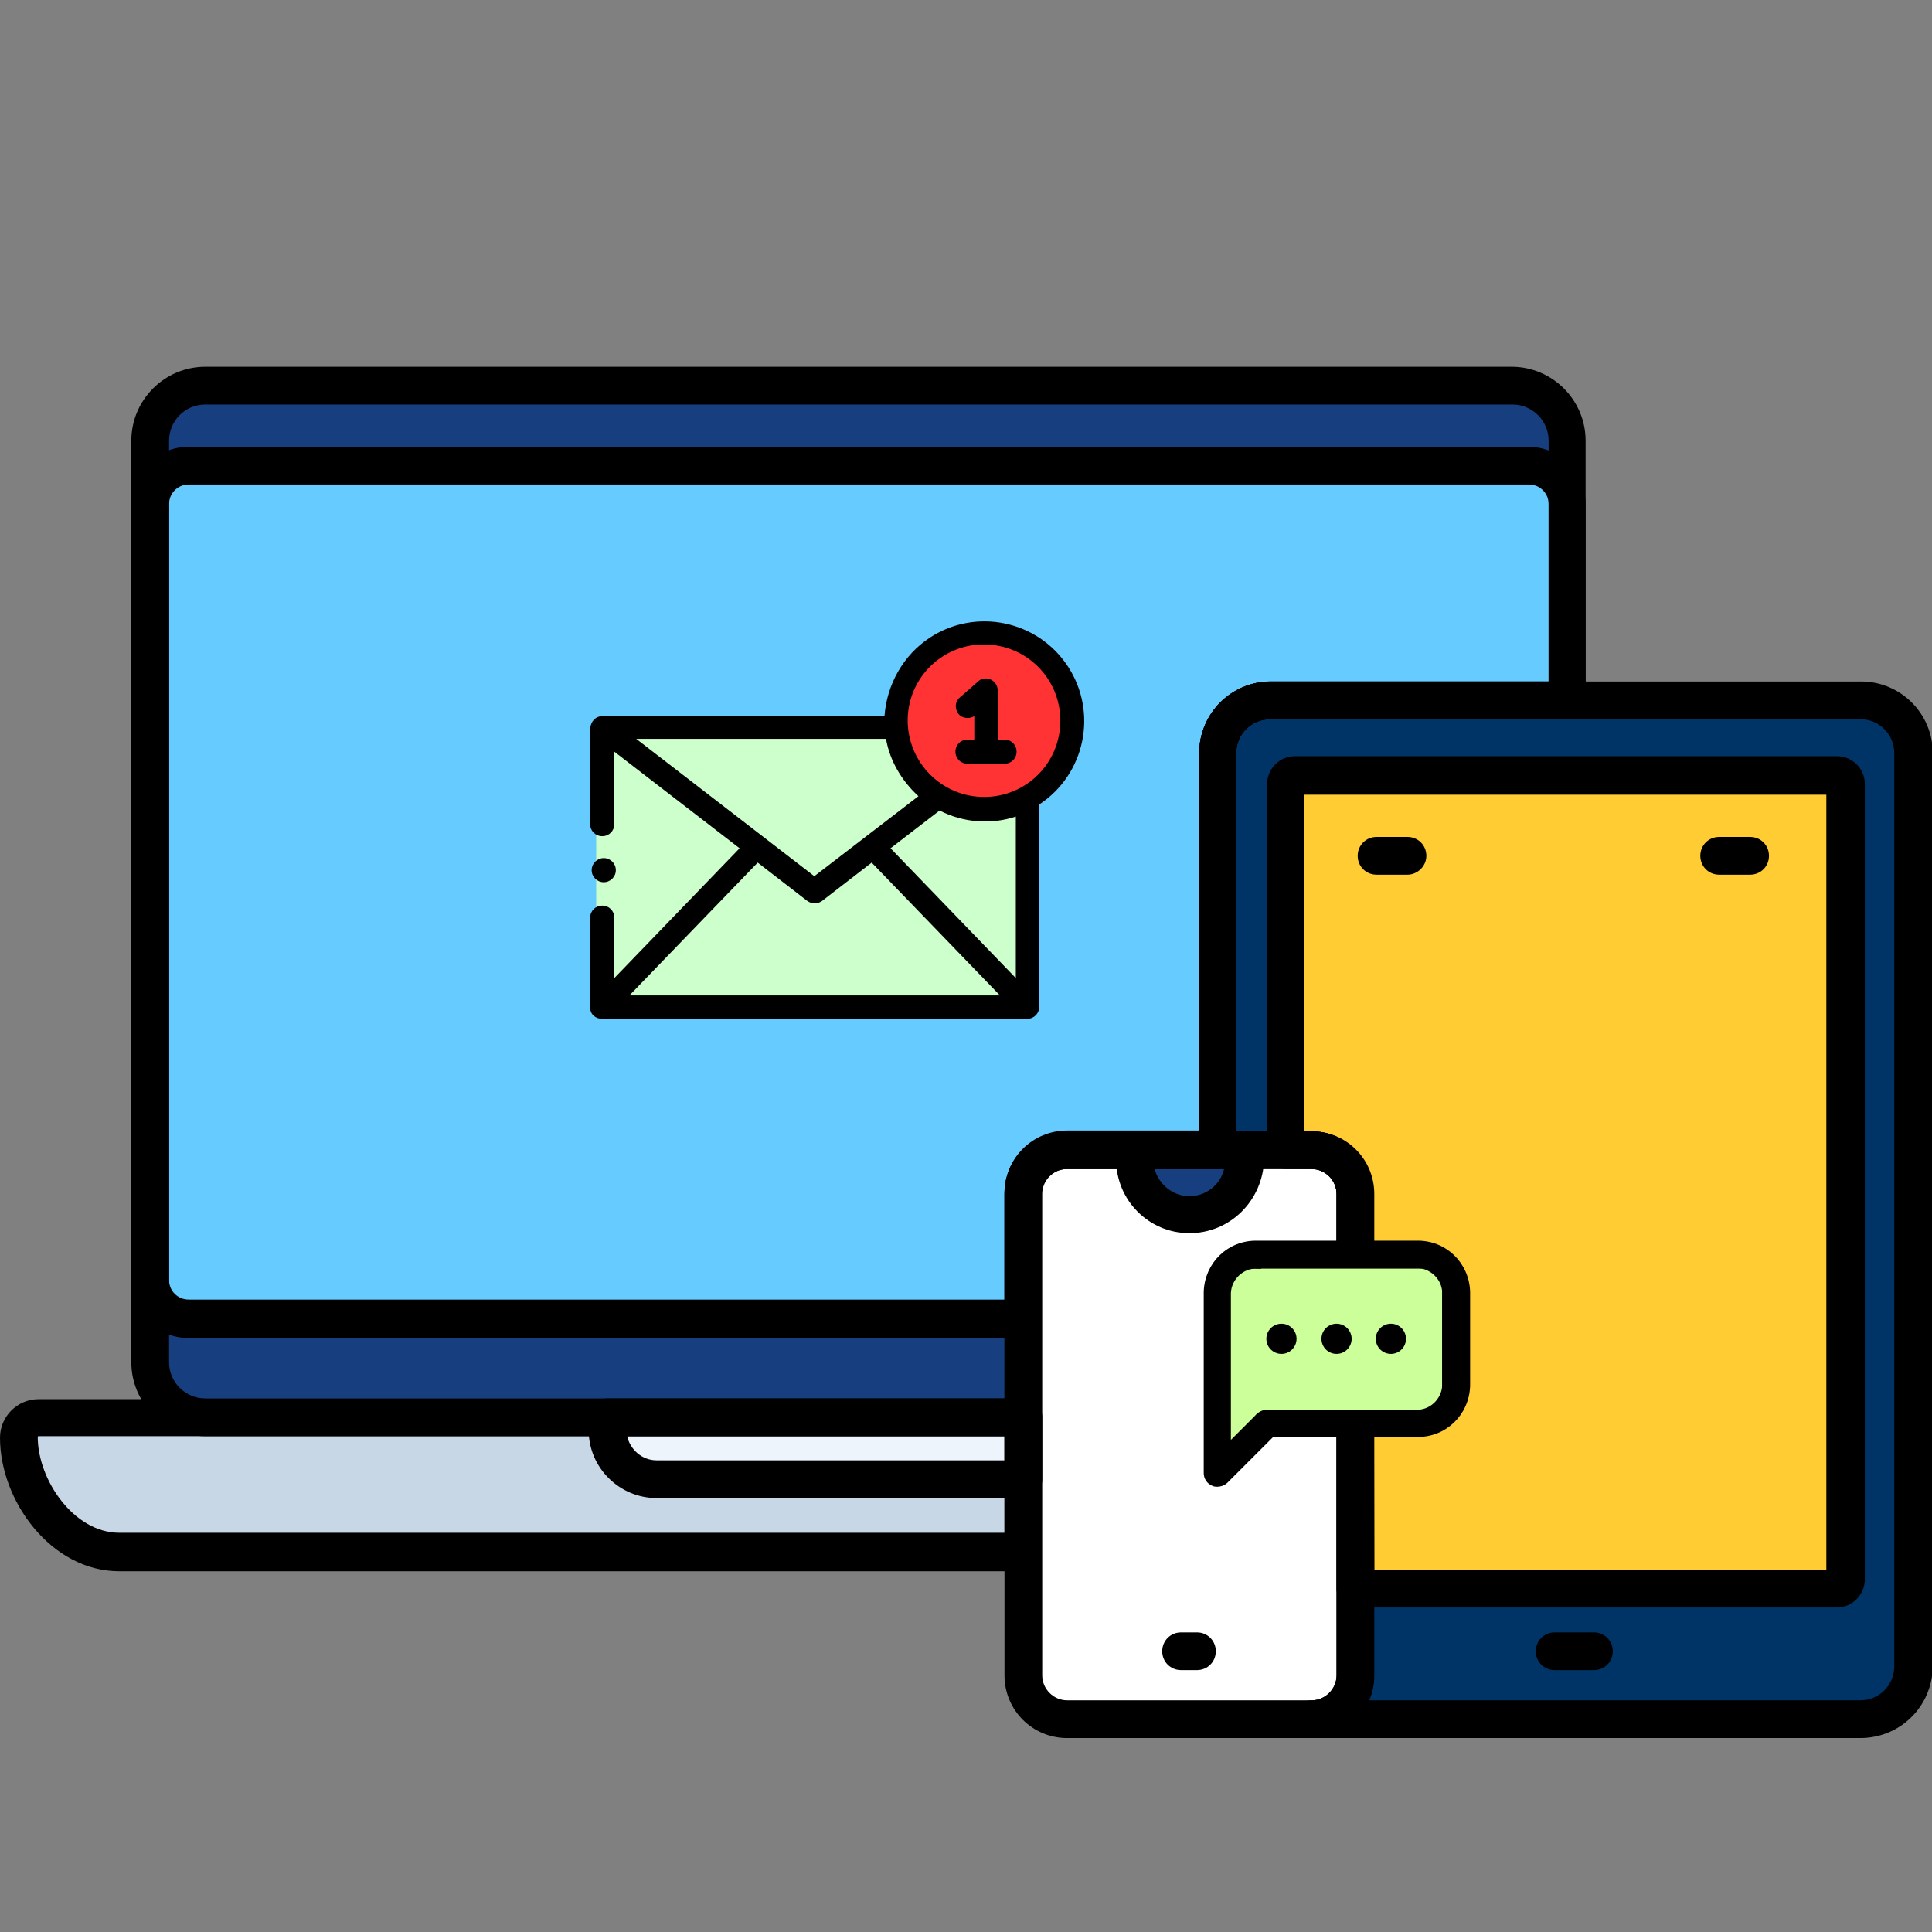
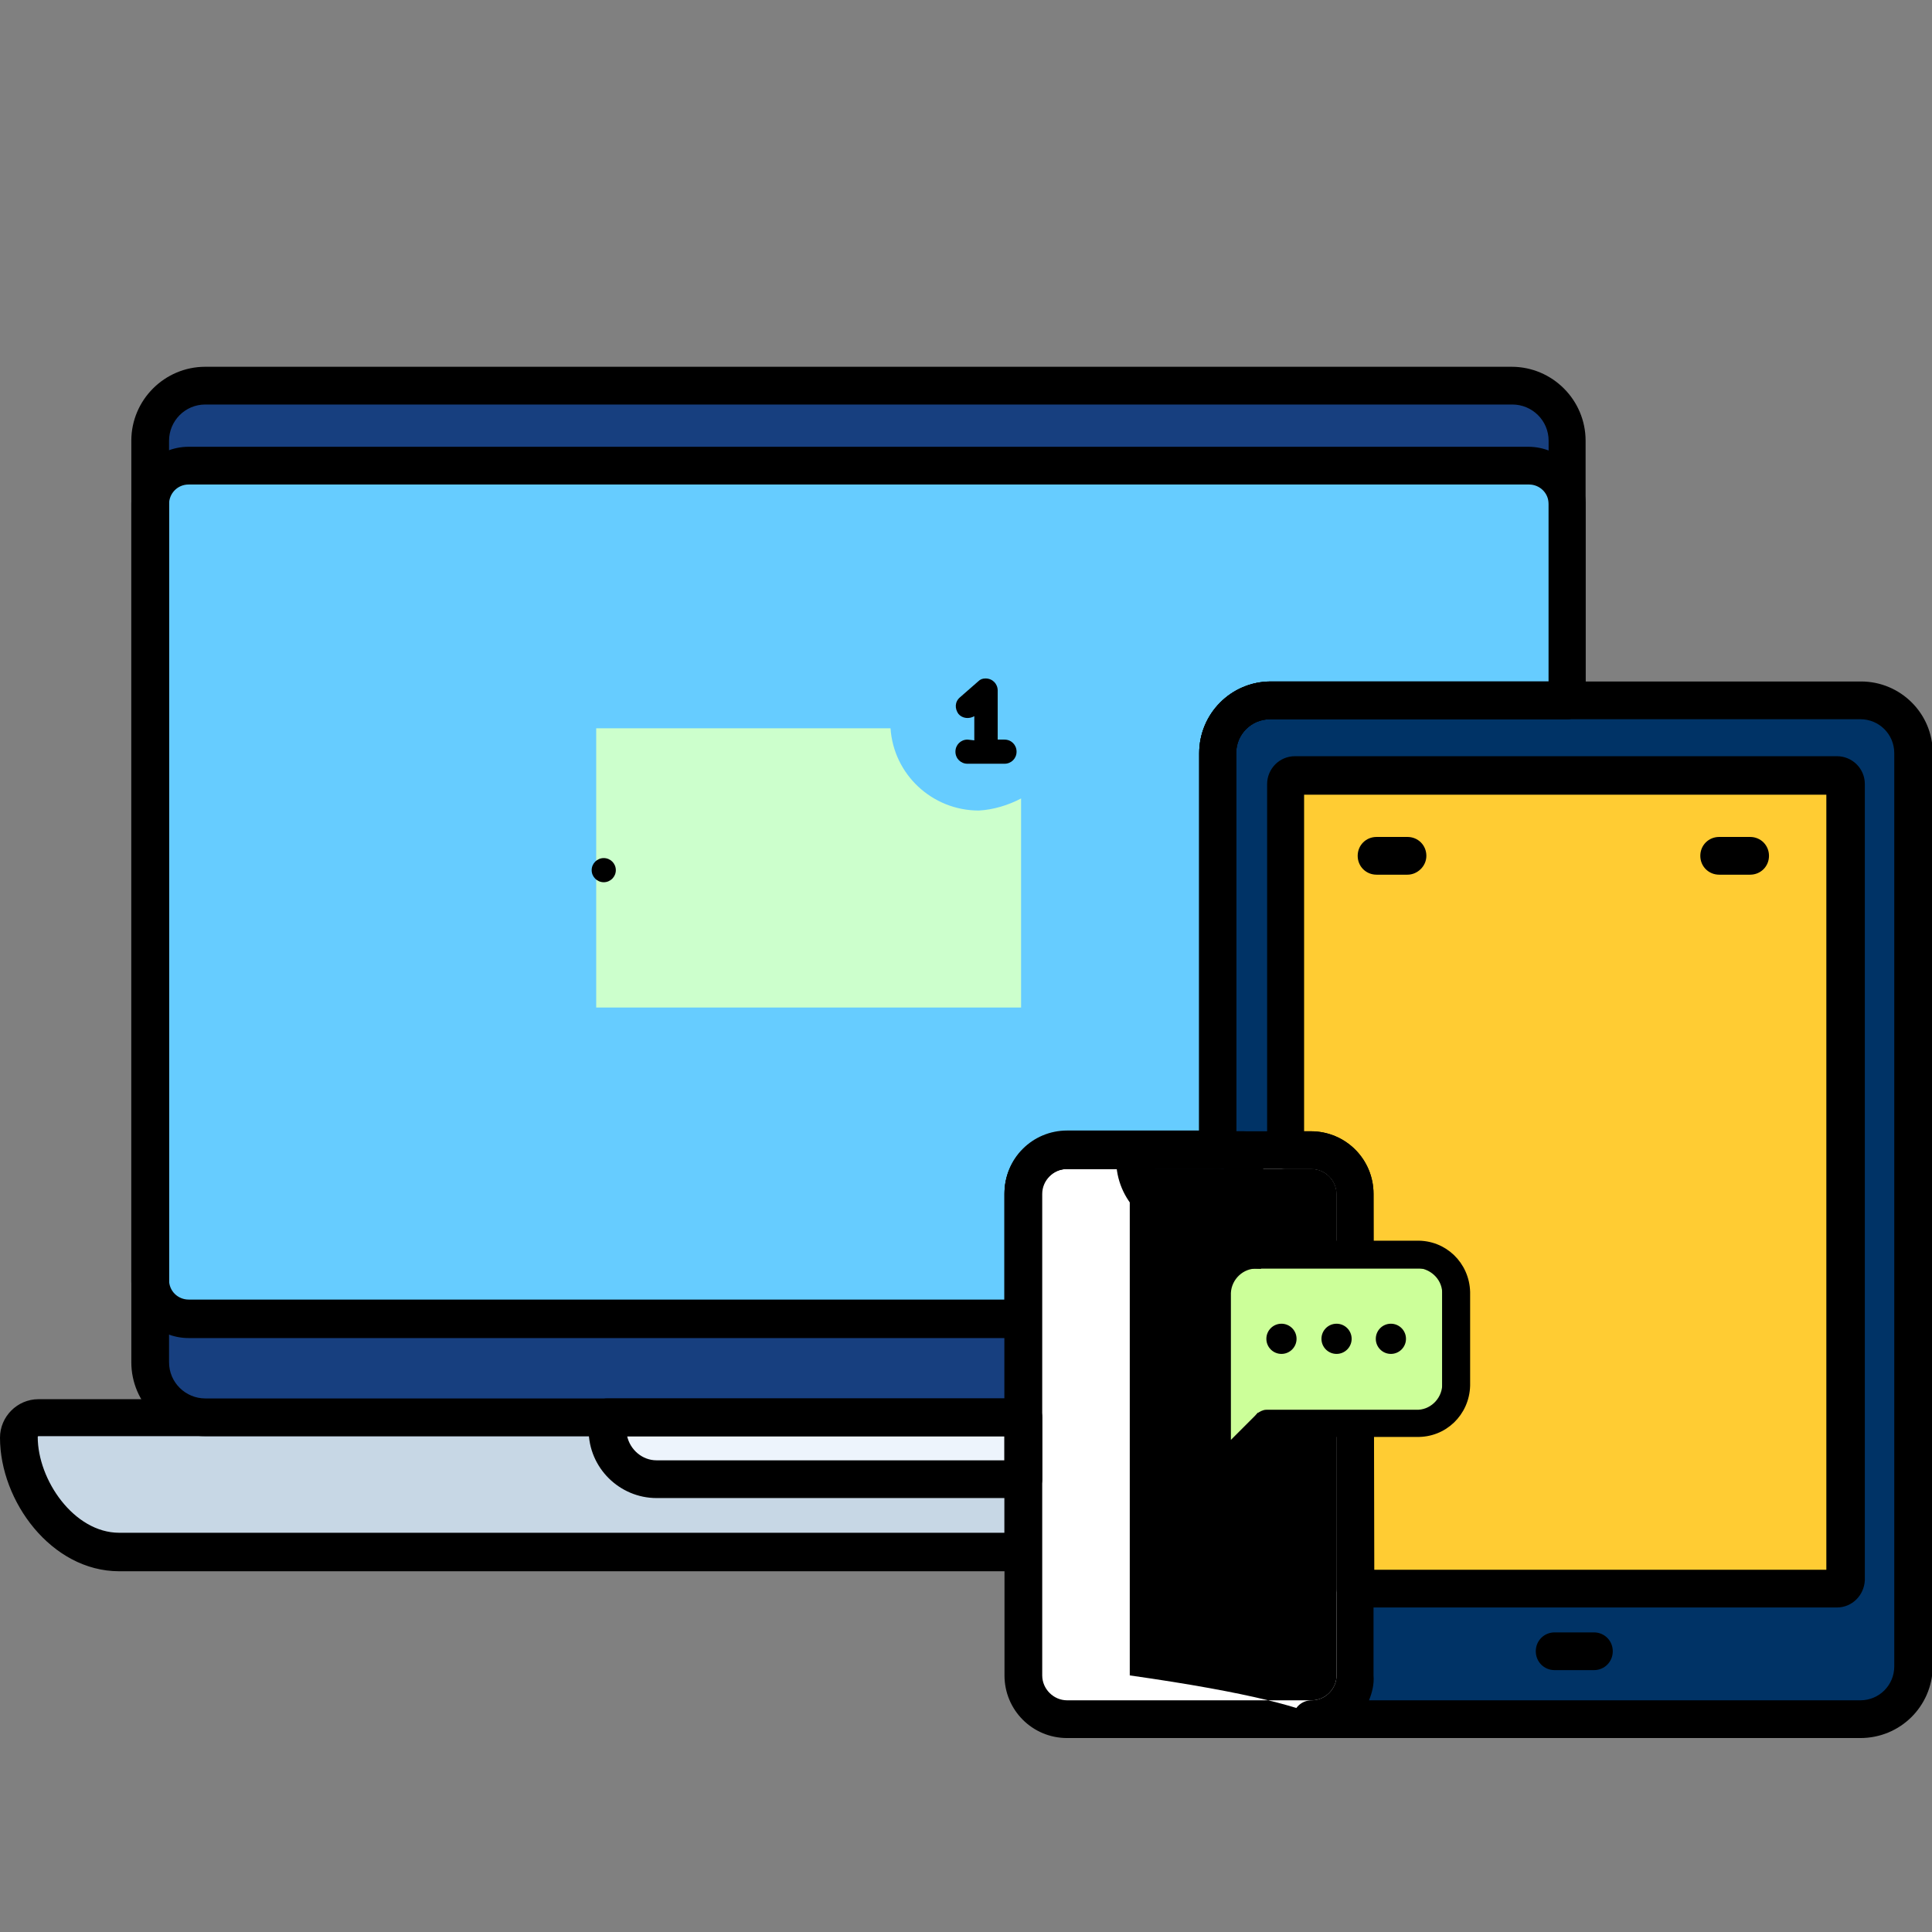
<svg xmlns="http://www.w3.org/2000/svg" version="1.1" id="Layer_1" x="0px" y="0px" viewBox="0 0 256 256" style="enable-background:new 0 0 256 256;" xml:space="preserve">
  <rect x="0" y="0" width="256" height="256" fill="#808080" stroke="none" />
  <style type="text/css">
	.st0{fill:#C7D7E5;}
	.st1{fill:#EDF4FC;}
	.st2{fill:#173F7F;}
	.st3{fill:#66CCFF;}
	.st4{fill:#003366;}
	.st5{fill:#FFCC33;}
	.st6{fill:#FFFFFF;}
	.st7{fill:#CCFFCC;}
	.st8{fill:#FF3333;}
	.st9{fill:#CCFF99;stroke:#000000;stroke-miterlimit:10;}
	.st10{stroke:#000000;stroke-miterlimit:10;}
</style>
  <g id="Layer_1_00000145765562086933342820000006394477685433239193_">
</g>
  <g id="Layer_2_00000033348626205927269110000014018550046139145344_">
</g>
  <g id="Layer_3">
</g>
  <g id="Layer_4">
</g>
  <g id="Layer_5">
</g>
  <g id="Layer_6">
</g>
  <g id="Layer_7">
    <g>
      <g>
        <g>
          <path class="st0" d="M135.6,187.8H5.1c-1.5,0-2.6,1.2-2.6,2.6c0,7.3,5.9,15.2,13.3,15.2h119.8V187.8z" />
        </g>
      </g>
      <g>
        <path class="st1" d="M135.6,187.8H80.5v1.7c0,3.6,2.9,6.5,6.5,6.5h48.6V187.8z" />
      </g>
      <g>
        <path class="st2" d="M200.3,51.1H27.2c-4,0-7.3,3.3-7.3,7.3v122.1c0,4,3.3,7.3,7.3,7.3h108.4v-29.6c0-3.2,2.6-5.8,5.8-5.8h20     V99.8c0-3.8,3.1-7,7-7h39.3V58.4C207.7,54.4,204.4,51.1,200.3,51.1z" />
      </g>
      <g>
        <path class="st3" d="M202.5,61.7H25c-2.8,0-5.1,2.3-5.1,5.1v102.8c0,2.8,2.3,5.1,5.1,5.1h110.6v-16.6c0-3.2,2.6-5.8,5.8-5.8h20     V99.8c0-3.8,3.1-7,7-7h39.3v-26C207.7,64,205.4,61.7,202.5,61.7z" />
      </g>
      <g>
        <g>
          <path d="M135.6,208.2H15.8c-9,0-15.8-9.3-15.8-17.7c0-2.8,2.3-5.1,5.1-5.1h130.4c1.4,0,2.5,1.1,2.5,2.5v17.8      C138.1,207,137,208.2,135.6,208.2z M5.1,190.3c-0.1,0-0.1,0.1-0.1,0.1c0,5.7,4.8,12.7,10.8,12.7h117.3v-12.8L5.1,190.3      L5.1,190.3z" />
        </g>
      </g>
      <g>
        <path class="st4" d="M246.5,92.8h-78.2c-3.8,0-7,3.1-7,7v52.6h12.4c3.2,0,5.8,2.6,5.8,5.8V222c0,3.2-2.6,5.8-5.8,5.8h72.7     c3.8,0,7-3.1,7-7V99.8C253.5,95.9,250.4,92.8,246.5,92.8z" />
      </g>
      <g>
        <path class="st5" d="M243.4,102.8h-71.8c-0.6,0-1.2,0.5-1.2,1.2v48.5h3.4c3.2,0,5.8,2.6,5.8,5.8v52.3h63.8c0.6,0,1.2-0.5,1.2-1.2     V103.9C244.5,103.3,244,102.8,243.4,102.8z" />
      </g>
      <g>
        <g>
          <path class="st6" d="M173.8,227.8h-32.4c-3.2,0-5.8-2.6-5.8-5.8v-63.8c0-3.2,2.6-5.8,5.8-5.8h32.4c3.2,0,5.8,2.6,5.8,5.8V222      C179.6,225.2,177,227.8,173.8,227.8z" />
        </g>
      </g>
      <g>
        <path class="st2" d="M150.4,153.7c0,4,3.2,7.2,7.2,7.2s7.2-3.2,7.2-7.2c0-0.5,0-0.9-0.1-1.3h-14.2     C150.4,152.8,150.4,153.3,150.4,153.7z" />
      </g>
      <g>
        <path d="M246.5,230.3h-72.7c-1.4,0-2.5-1.1-2.5-2.5s1.1-2.5,2.5-2.5c1.8,0,3.3-1.5,3.3-3.3v-63.8c0-1.8-1.5-3.3-3.3-3.3h-12.4     c-1.4,0-2.5-1.1-2.5-2.5V99.8c0-5.2,4.2-9.5,9.5-9.5h78.2c5.2,0,9.5,4.2,9.5,9.5v121.1C256,226.1,251.8,230.3,246.5,230.3z      M181.4,225.3h65.1c2.5,0,4.5-2,4.5-4.5V99.8c0-2.5-2-4.5-4.5-4.5h-78.2c-2.5,0-4.5,2-4.5,4.5v50.1h9.9c4.6,0,8.3,3.7,8.3,8.3     V222C182.1,223.2,181.8,224.3,181.4,225.3z" />
      </g>
      <g>
        <g>
-           <path d="M173.8,230.3h-32.4c-4.6,0-8.3-3.7-8.3-8.3v-63.8c0-4.6,3.7-8.3,8.3-8.3h32.4c4.6,0,8.3,3.7,8.3,8.3V222      C182.1,226.6,178.4,230.3,173.8,230.3z M141.4,154.9c-1.8,0-3.3,1.5-3.3,3.3V222c0,1.8,1.5,3.3,3.3,3.3h32.4      c1.8,0,3.3-1.5,3.3-3.3v-63.8c0-1.8-1.5-3.3-3.3-3.3H141.4z" />
+           <path d="M173.8,230.3h-32.4c-4.6,0-8.3-3.7-8.3-8.3v-63.8c0-4.6,3.7-8.3,8.3-8.3c4.6,0,8.3,3.7,8.3,8.3V222      C182.1,226.6,178.4,230.3,173.8,230.3z M141.4,154.9c-1.8,0-3.3,1.5-3.3,3.3V222c0,1.8,1.5,3.3,3.3,3.3h32.4      c1.8,0,3.3-1.5,3.3-3.3v-63.8c0-1.8-1.5-3.3-3.3-3.3H141.4z" />
        </g>
      </g>
      <g>
        <path d="M211.2,221.3h-5.2c-1.4,0-2.5-1.1-2.5-2.5s1.1-2.5,2.5-2.5h5.2c1.4,0,2.5,1.1,2.5,2.5S212.6,221.3,211.2,221.3z" />
      </g>
      <g>
        <path d="M231.9,115.9h-4.1c-1.4,0-2.5-1.1-2.5-2.5s1.1-2.5,2.5-2.5h4.1c1.4,0,2.5,1.1,2.5,2.5S233.3,115.9,231.9,115.9z" />
      </g>
      <g>
        <path d="M186.5,115.9h-4.1c-1.4,0-2.5-1.1-2.5-2.5s1.1-2.5,2.5-2.5h4.1c1.4,0,2.5,1.1,2.5,2.5S187.8,115.9,186.5,115.9z" />
      </g>
      <g>
        <path d="M158.6,221.3h-2.1c-1.4,0-2.5-1.1-2.5-2.5s1.1-2.5,2.5-2.5h2.1c1.4,0,2.5,1.1,2.5,2.5S160,221.3,158.6,221.3z" />
      </g>
      <g>
        <path d="M157.6,163.4c-5.4,0-9.7-4.4-9.7-9.7c0-0.6,0.1-1.2,0.2-1.8c0.2-1.2,1.3-2,2.5-2h14.2c1.2,0,2.2,0.9,2.5,2     c0.1,0.6,0.2,1.2,0.2,1.8C167.3,159.1,163,163.4,157.6,163.4z M153,154.9c0.5,2,2.4,3.6,4.6,3.6c2.2,0,4.1-1.5,4.6-3.6H153z" />
      </g>
      <g>
        <path d="M243.4,213h-63.8c-1.4,0-2.5-1.1-2.5-2.5v-52.3c0-1.8-1.5-3.3-3.3-3.3h-3.4c-1.4,0-2.5-1.1-2.5-2.5v-48.5     c0-2,1.6-3.7,3.7-3.7h71.8c2,0,3.7,1.6,3.7,3.7v105.5C247,211.4,245.4,213,243.4,213z M182.1,208H242V105.3h-69.2v44.6h0.9     c4.6,0,8.3,3.7,8.3,8.3L182.1,208L182.1,208z M243.4,105.3L243.4,105.3L243.4,105.3z" />
      </g>
      <g>
        <path d="M135.6,198.5H87c-4.9,0-9-4-9-9v-1.7c0-1.4,1.1-2.5,2.5-2.5h55.1c1.4,0,2.5,1.1,2.5,2.5v8.2     C138.1,197.4,137,198.5,135.6,198.5z M83.1,190.3c0.4,1.8,2,3.2,3.9,3.2h46.1v-3.2H83.1z" />
      </g>
      <g>
        <path d="M135.6,190.3H27.2c-5.4,0-9.8-4.4-9.8-9.8V58.4c0-5.4,4.4-9.8,9.8-9.8h173.1c5.4,0,9.8,4.4,9.8,9.8v34.4     c0,1.4-1.1,2.5-2.5,2.5h-39.3c-2.5,0-4.5,2-4.5,4.5v52.6c0,1.4-1.1,2.5-2.5,2.5h-20c-1.8,0-3.3,1.5-3.3,3.3v29.6     C138.1,189.2,137,190.3,135.6,190.3z M27.2,53.6c-2.7,0-4.8,2.2-4.8,4.8v122.1c0,2.7,2.2,4.8,4.8,4.8h105.9v-27.1     c0-4.6,3.7-8.3,8.3-8.3h17.5V99.8c0-5.2,4.2-9.5,9.5-9.5h36.8V58.4c0-2.7-2.2-4.8-4.8-4.8L27.2,53.6L27.2,53.6z" />
      </g>
      <g>
        <path d="M135.6,177.3H25c-4.2,0-7.6-3.4-7.6-7.6V66.8c0-4.2,3.4-7.6,7.6-7.6h177.5c4.2,0,7.6,3.4,7.6,7.6v26     c0,1.4-1.1,2.5-2.5,2.5h-39.3c-2.5,0-4.5,2-4.5,4.5v52.6c0,1.4-1.1,2.5-2.5,2.5h-20c-1.8,0-3.3,1.5-3.3,3.3v16.6     C138.1,176.2,137,177.3,135.6,177.3z M25,64.2c-1.5,0-2.6,1.2-2.6,2.6v102.8c0,1.5,1.2,2.6,2.6,2.6h108.1v-14.1     c0-4.6,3.7-8.3,8.3-8.3h17.5V99.8c0-5.2,4.2-9.5,9.5-9.5h36.8V66.8c0-1.5-1.2-2.6-2.6-2.6H25z" />
      </g>
      <path class="st7" d="M135.3,105.8v27.7H79v-37h39c0.4,6.1,5.5,10.9,11.7,10.9C131.6,107.3,133.6,106.7,135.3,105.8z" />
-       <path class="st8" d="M129.6,83.9c-6.5,0-11.7,5.2-11.7,11.7c0,6.5,5.2,11.7,11.7,11.7c0,0,0,0,0,0c2,0,4-0.5,5.7-1.5    c5.6-3.2,7.7-10.3,4.5-15.9C137.8,86.1,133.9,83.9,129.6,83.9z" />
-       <path d="M137.7,133.4v-26.8c6.1-4,7.8-12.2,3.8-18.3s-12.2-7.8-18.3-3.8c-3.5,2.3-5.7,6.2-6,10.4H79.8c-0.9,0-1.5,0.7-1.6,1.6    v12.7c0,0.9,0.7,1.6,1.6,1.6c0.9,0,1.6-0.7,1.6-1.6v-9.6l16.6,12.8l-16.6,17.2v-8c0-0.9-0.7-1.6-1.6-1.6c-0.9,0-1.6,0.7-1.6,1.6    c0,0.2,0,11.7,0,11.9c0,0.9,0.7,1.5,1.6,1.5h56.3C137,135,137.7,134.3,137.7,133.4z M130.4,85.4c5.6,0,10.1,4.5,10.1,10.1    c0,5.6-4.5,10.1-10.1,10.1c-5.3,0-9.7-4.1-10.1-9.4c-0.4-5.6,3.8-10.4,9.4-10.8C129.9,85.4,130.2,85.4,130.4,85.4z M84.3,97.9    h33.1c0.5,2.9,2.1,5.6,4.3,7.6l-13.8,10.6L84.3,97.9z M83.4,131.9l17-17.6l6.6,5.1c0.6,0.4,1.3,0.4,1.9,0l6.6-5.1l17,17.6H83.4z     M134.6,129.6L118,112.4l6.5-5c3.1,1.6,6.8,1.9,10.1,0.8V129.6z" />
      <circle cx="80" cy="115.3" r="1.6" />
      <path d="M128.2,98c-0.9,0-1.6,0.7-1.6,1.6s0.7,1.6,1.6,1.6h4.9c0.9,0,1.6-0.7,1.6-1.6s-0.7-1.6-1.6-1.6h-0.9v-6.5    c0-0.9-0.7-1.6-1.6-1.6c-0.4,0-0.7,0.1-1,0.4l-2.4,2.1c-0.7,0.6-0.7,1.5-0.2,2.2c0.5,0.6,1.4,0.7,2.1,0.3v3.2L128.2,98z" />
      <g id="Layer_2_00000024002707075820110950000003170620441722370691_">
        <polygon class="st9" points="163.4,167.6 191.6,167.6 191.6,187.9 166.9,187.7 162,194.1 162,167.6    " />
        <path class="st10" d="M161.3,196.5c-0.2,0-0.3,0-0.5-0.1c-0.5-0.2-0.8-0.7-0.8-1.2v-24c0.1-3.6,3-6.4,6.6-6.3c0,0,0,0,0,0h21.1     c3.6-0.1,6.5,2.7,6.6,6.3c0,0,0,0,0,0v12.4c-0.1,3.6-3,6.4-6.6,6.3c0,0,0,0,0,0h-19.2l-6.2,6.2     C162,196.4,161.6,196.5,161.3,196.5z M166.6,167.6c-2.1-0.1-3.9,1.6-4,3.7V192l4.3-4.3c0.2-0.2,0.6-0.4,0.9-0.4h19.8     c2.1,0.1,3.9-1.6,4-3.7v-12.4c-0.1-2.1-1.9-3.7-4-3.7H166.6z" />
        <circle cx="177.1" cy="177.4" r="2" />
        <circle cx="184.3" cy="177.4" r="2" />
        <circle cx="169.8" cy="177.4" r="2" />
      </g>
    </g>
  </g>
  <g id="Layer_8">
</g>
  <g id="Layer_9">
</g>
  <g id="Layer_10">
</g>
  <g id="Layer_11">
</g>
  <g id="Layer_12">
</g>
  <g id="Layer_13">
</g>
  <g id="Layer_14">
</g>
  <g id="Layer_15">
</g>
  <g id="Layer_16">
</g>
  <g id="Layer_17">
</g>
  <g id="Layer_18">
</g>
  <g id="Layer_19">
</g>
  <g id="Layer_20">
</g>
  <g id="Layer_21">
</g>
  <g id="Layer_22">
</g>
  <g id="Layer_23">
</g>
  <g id="Layer_24">
</g>
  <g id="Layer_25">
</g>
  <g id="Layer_26">
</g>
  <g id="Layer_27">
</g>
  <g id="Layer_28">
</g>
  <g id="Layer_29">
</g>
  <g id="Layer_30">
</g>
  <g id="Layer_31">
</g>
  <g id="Layer_32">
</g>
  <g id="Layer_33">
</g>
  <g id="Layer_34">
</g>
  <g id="Layer_35">
</g>
  <g id="Layer_36">
</g>
  <g id="Layer_37">
</g>
  <g id="Layer_38">
</g>
  <g id="Layer_39">
</g>
  <g id="Layer_40">
</g>
  <g id="Layer_41">
</g>
  <g id="Layer_42">
</g>
  <g id="Layer_43">
</g>
  <g id="Layer_44">
</g>
  <g id="Layer_45">
</g>
  <g id="Layer_46">
</g>
  <g id="Layer_47">
</g>
  <g id="Layer_48">
</g>
  <g id="Layer_49">
</g>
  <g id="Layer_50">
</g>
  <g id="Layer_51">
</g>
  <g id="Layer_52">
</g>
  <g id="Layer_53">
</g>
  <g id="Layer_54">
</g>
  <g id="Layer_55">
</g>
  <g id="Layer_56">
</g>
  <g id="Layer_57">
</g>
  <g id="Layer_58">
</g>
  <g id="Layer_59">
</g>
  <g id="Layer_60">
</g>
  <g id="Layer_61">
</g>
  <g id="Layer_62">
</g>
  <g id="Layer_63">
</g>
  <g id="Layer_64">
</g>
  <g id="Layer_65">
</g>
  <g id="Layer_66">
</g>
  <g id="Layer_67">
</g>
  <g id="Layer_68">
</g>
  <g id="Layer_69">
</g>
  <g id="Layer_70">
</g>
  <g id="Layer_71">
</g>
  <g id="Layer_72">
</g>
  <g id="Layer_73">
</g>
  <g id="Layer_74">
</g>
  <g id="Layer_75">
</g>
</svg>